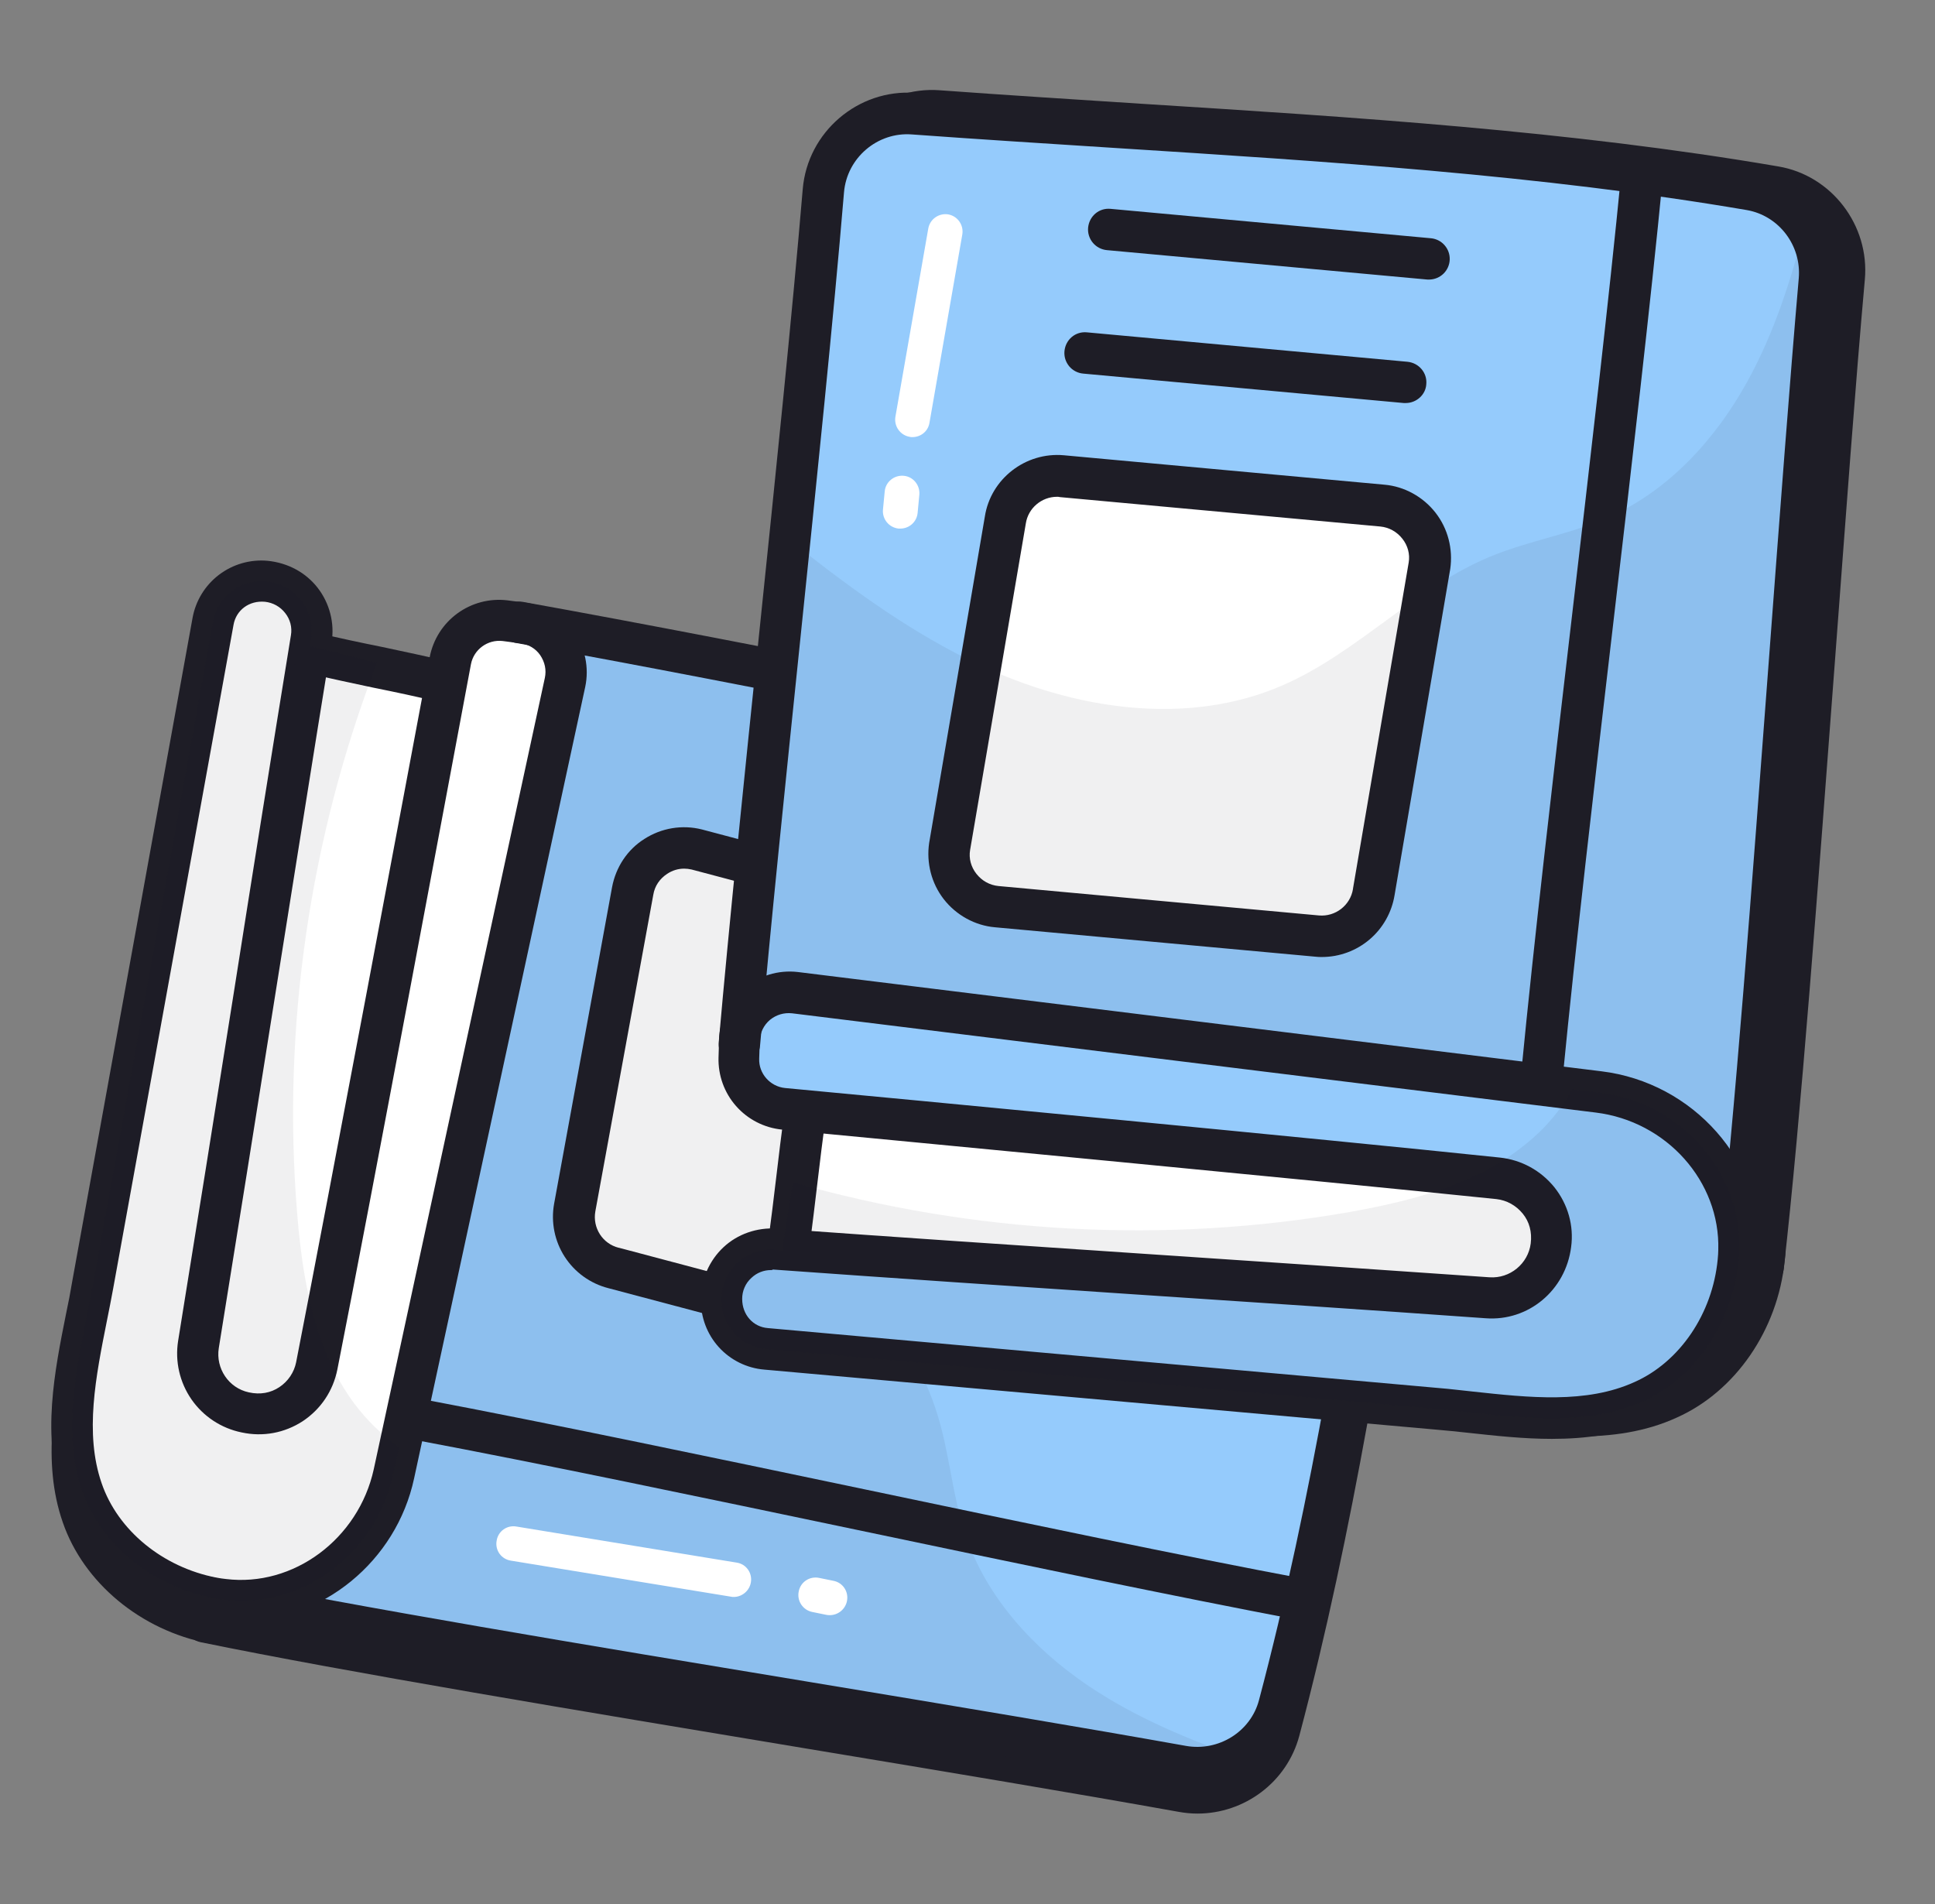
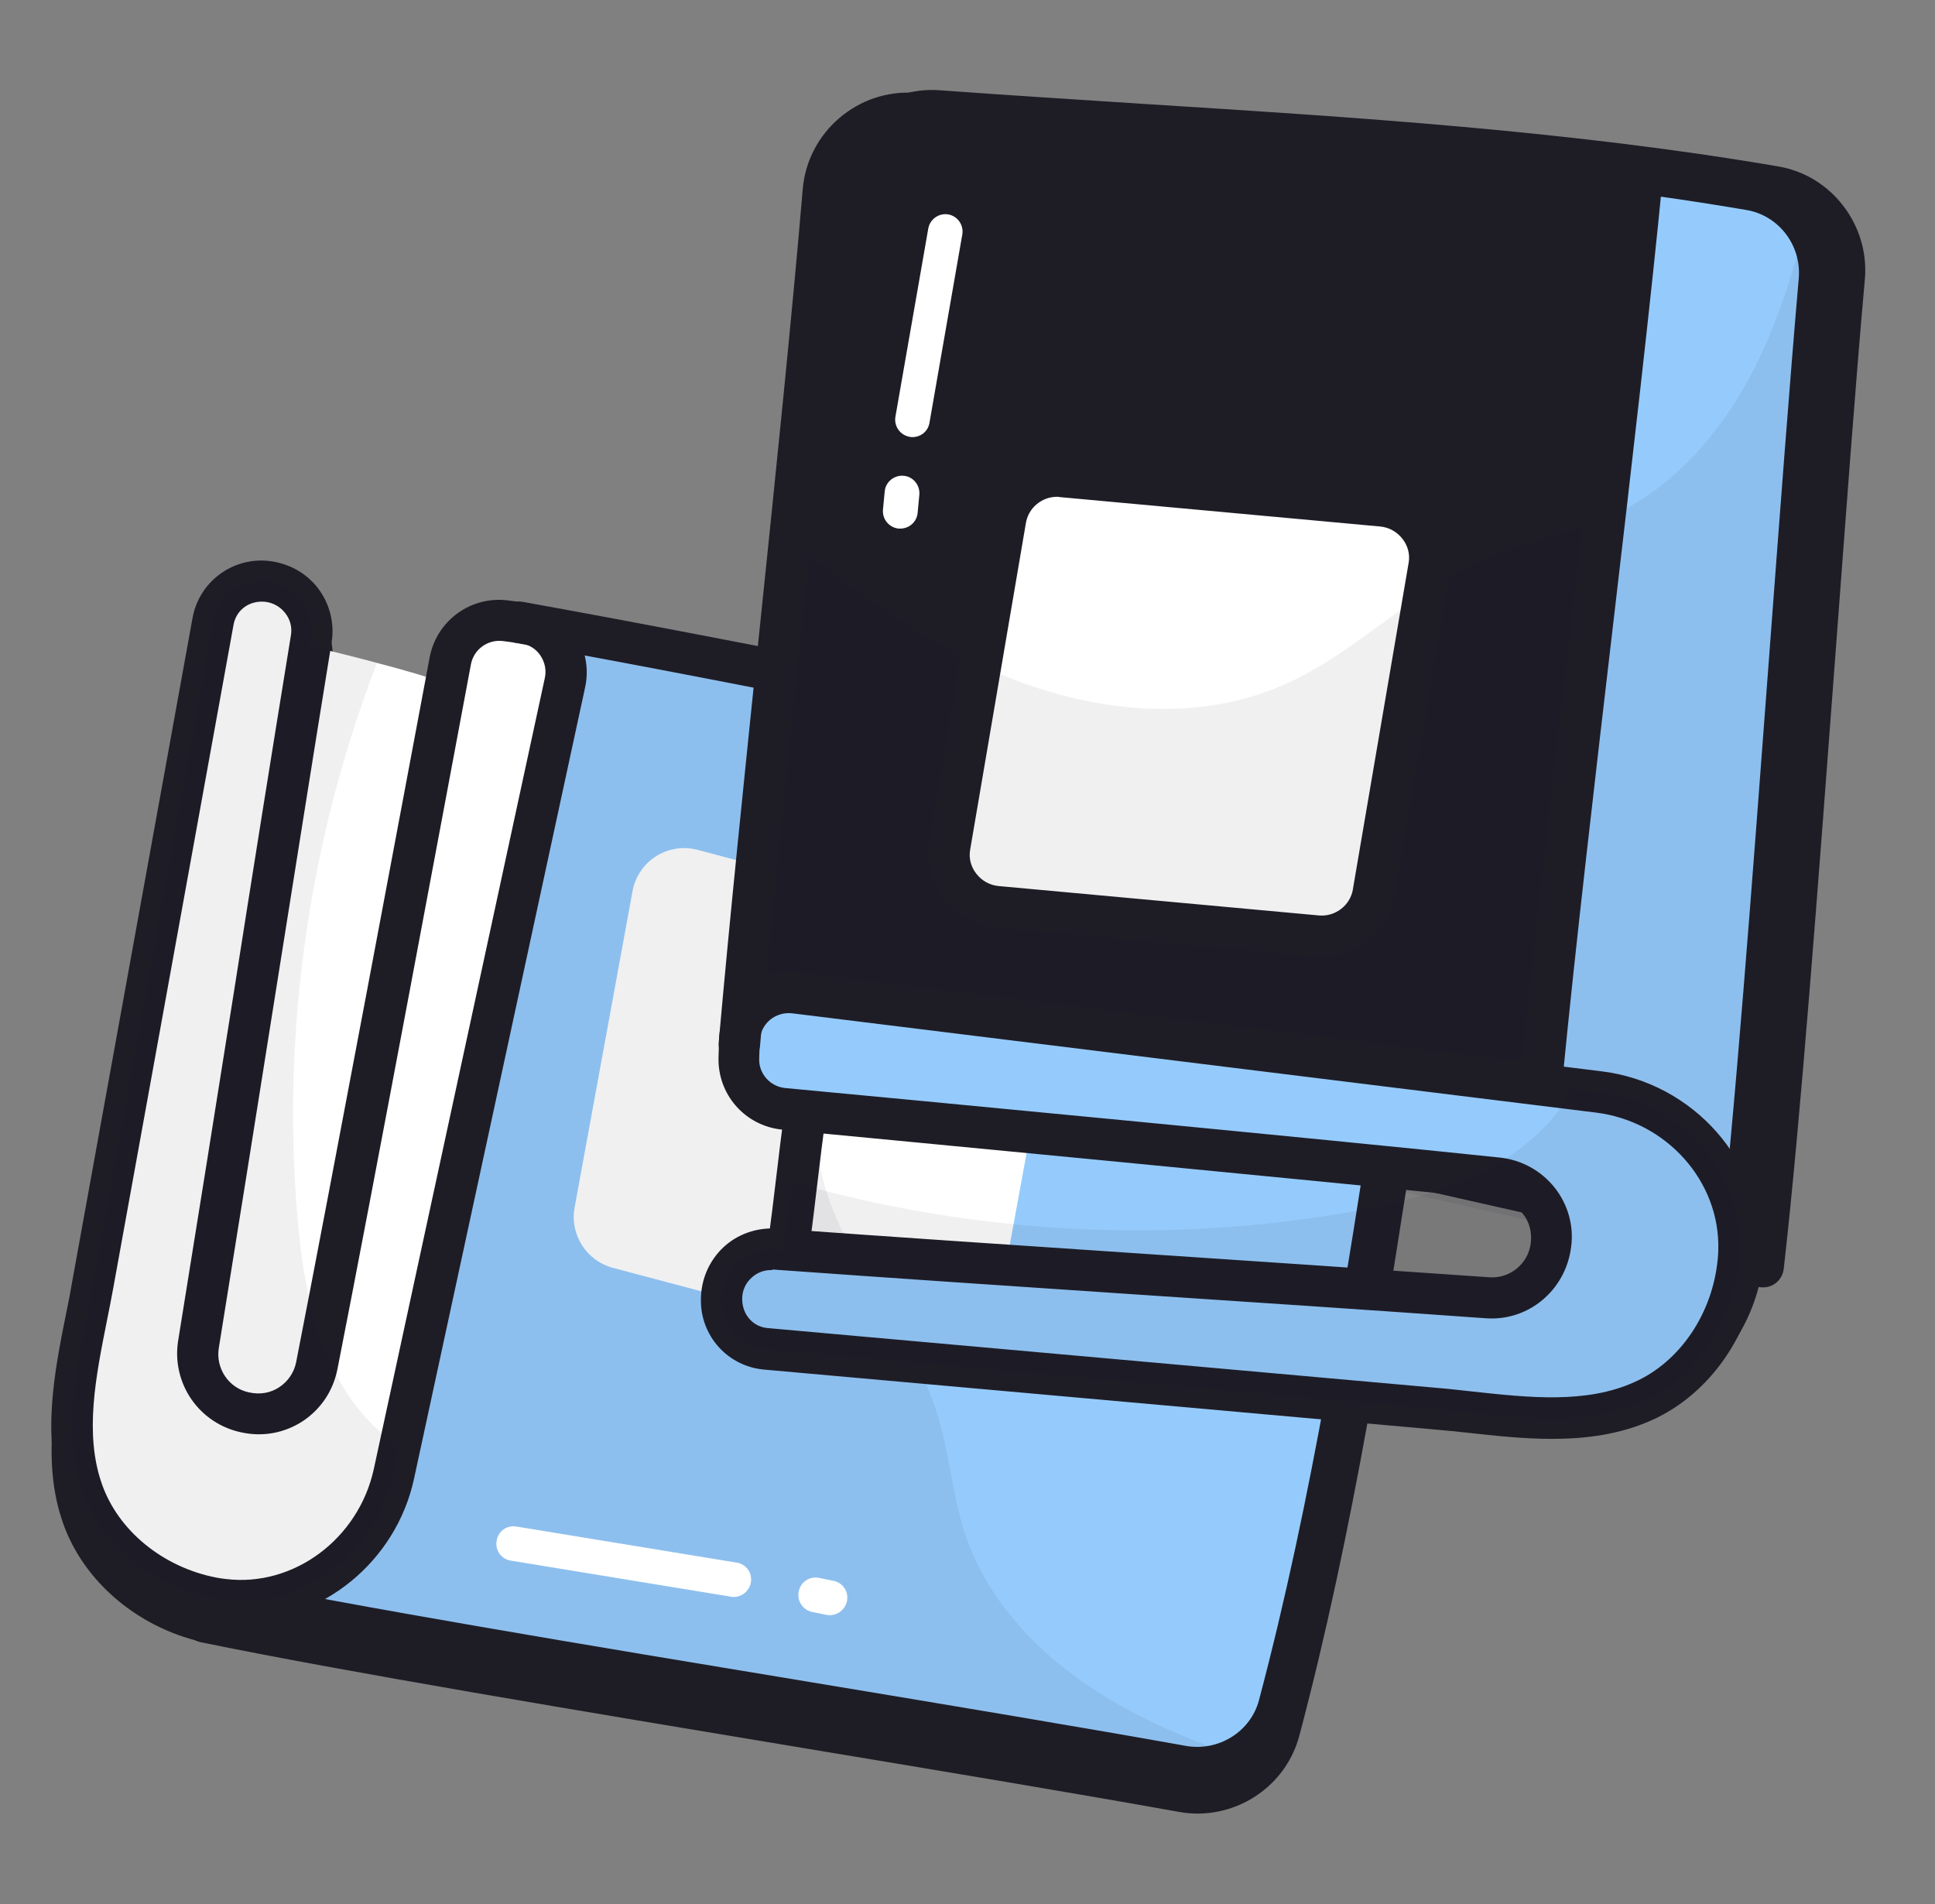
<svg xmlns="http://www.w3.org/2000/svg" width="63" height="62" viewBox="0 0 63 62" fill="none">
  <rect x="0" y="0" width="63" height="62" fill="#808080" stroke="none" />
  <path d="M16.904 21.078C24.86 22.506 36.462 24.911 44.325 26.301C45.809 26.564 46.805 27.964 46.56 29.448C45.086 38.391 43.968 47.616 41.648 56.362C41.281 57.743 39.91 58.597 38.501 58.344C30.018 56.813 14.518 54.436 6.674 52.82" fill="#1E1D26" />
  <path d="M38.988 59.048C38.791 59.048 38.584 59.029 38.378 58.992C35.08 58.4 30.75 57.676 26.165 56.916C18.876 55.704 11.342 54.454 6.532 53.468C6.445 53.45 6.363 53.415 6.289 53.365C6.216 53.316 6.153 53.252 6.104 53.178C6.055 53.104 6.021 53.02 6.004 52.933C5.988 52.846 5.988 52.757 6.006 52.669C6.024 52.583 6.059 52.5 6.109 52.426C6.158 52.353 6.222 52.29 6.296 52.241C6.37 52.192 6.454 52.158 6.541 52.142C6.628 52.125 6.718 52.126 6.805 52.143C11.586 53.13 19.111 54.379 26.381 55.582C30.975 56.343 35.306 57.066 38.612 57.658C39.674 57.846 40.717 57.197 40.989 56.173C42.736 49.588 43.807 42.618 44.85 35.883C45.179 33.731 45.526 31.496 45.883 29.326C46.071 28.217 45.31 27.156 44.202 26.958C40.097 26.235 34.902 25.22 29.876 24.234C25.301 23.342 20.576 22.412 16.781 21.735C16.693 21.719 16.61 21.686 16.535 21.638C16.46 21.59 16.395 21.527 16.345 21.454C16.294 21.381 16.258 21.298 16.24 21.211C16.221 21.124 16.22 21.034 16.236 20.946C16.302 20.58 16.659 20.336 17.025 20.401C20.839 21.087 25.564 22.008 30.148 22.91C35.165 23.887 40.35 24.901 44.446 25.624C46.287 25.953 47.537 27.71 47.227 29.542C46.87 31.712 46.522 33.929 46.193 36.08C45.151 42.853 44.07 49.851 42.304 56.512C41.9 58.033 40.51 59.048 38.988 59.048Z" fill="#1E1D26" />
  <path d="M6.918 52.848C5.029 52.481 3.301 51.157 2.672 49.344C1.929 47.202 2.634 44.807 3.019 42.665C3.461 40.213 3.912 37.752 4.353 35.291C5.217 30.547 6.072 25.803 6.936 21.059C7.008 20.665 7.224 20.313 7.542 20.071C7.86 19.83 8.258 19.716 8.656 19.753H8.693C9.623 19.837 10.29 20.702 10.14 21.622C8.9 29.26 7.716 36.963 6.476 44.6C6.307 45.614 6.974 46.582 7.979 46.807C7.989 46.807 8.007 46.817 8.017 46.817C8.269 46.872 8.529 46.876 8.782 46.828C9.036 46.781 9.277 46.684 9.492 46.542C9.708 46.4 9.892 46.217 10.036 46.003C10.179 45.789 10.278 45.548 10.328 45.295C11.427 39.715 13.85 26.723 14.677 22.327C14.837 21.491 15.607 20.927 16.453 21.021L17.026 21.096C17.965 21.209 18.604 22.111 18.406 23.031L15.87 34.783C14.865 39.452 13.85 44.121 12.845 48.799C12.291 51.373 9.896 53.214 7.284 52.904C7.153 52.885 7.04 52.867 6.918 52.848Z" fill="#1E1D26" />
  <path d="M7.847 53.609C7.631 53.609 7.415 53.6 7.199 53.571C7.067 53.553 6.936 53.534 6.795 53.506C4.587 53.083 2.718 51.533 2.042 49.56C1.356 47.587 1.788 45.455 2.164 43.576C2.239 43.229 2.305 42.881 2.361 42.543L6.278 20.937C6.494 19.772 7.546 18.964 8.721 19.077C9.388 19.143 9.97 19.462 10.355 19.96C10.74 20.458 10.909 21.106 10.806 21.735C10.177 25.587 9.566 29.467 8.956 33.346C8.354 37.141 7.753 40.937 7.143 44.713C7.039 45.37 7.462 46.009 8.12 46.15C8.495 46.235 8.833 46.169 9.115 45.981C9.397 45.793 9.594 45.511 9.66 45.173C10.731 39.744 13.051 27.306 14.009 22.215C14.115 21.642 14.436 21.131 14.906 20.787C15.375 20.443 15.959 20.292 16.537 20.364L17.11 20.43C17.748 20.505 18.321 20.852 18.697 21.369C19.073 21.895 19.204 22.553 19.073 23.173L13.493 48.94C12.901 51.664 10.496 53.609 7.847 53.609ZM7.049 52.181C7.152 52.2 7.255 52.219 7.359 52.228C9.566 52.491 11.689 50.922 12.178 48.658L17.748 22.891C17.805 22.628 17.748 22.374 17.598 22.149C17.524 22.042 17.428 21.952 17.316 21.886C17.204 21.819 17.079 21.777 16.95 21.764L16.358 21.698C15.87 21.641 15.419 21.97 15.325 22.449C14.376 27.541 12.046 39.988 10.975 45.417C10.834 46.113 10.44 46.705 9.848 47.099C9.256 47.484 8.552 47.616 7.856 47.465C6.457 47.165 5.564 45.859 5.79 44.487C6.4 40.711 7.002 36.916 7.603 33.121C8.213 29.241 8.833 25.361 9.453 21.51C9.475 21.383 9.47 21.253 9.437 21.128C9.405 21.003 9.346 20.887 9.266 20.787C9.106 20.58 8.871 20.448 8.608 20.42C8.091 20.373 7.669 20.693 7.584 21.172L3.667 42.778C3.601 43.125 3.535 43.482 3.46 43.839C3.103 45.634 2.727 47.494 3.291 49.119C3.836 50.65 5.301 51.843 7.049 52.181Z" fill="#1E1D26" />
  <path d="M38.498 57.686C30.448 56.23 15.662 53.9 7.893 52.407C7.527 52.331 7.16 52.256 6.803 52.191L6.672 52.162L6.813 51.721L16.892 20.43C20.904 21.153 28.936 23.013 32.806 23.671C36.62 24.319 40.415 24.967 44.313 25.653C45.788 25.916 46.793 27.315 46.549 28.8C45.253 36.662 44.229 44.751 42.425 52.529C42.181 53.591 41.921 54.649 41.645 55.704C41.474 56.352 41.069 56.914 40.509 57.282C39.936 57.658 39.222 57.818 38.498 57.686Z" fill="#95CBFC" />
  <path d="M38.5 57.518C30.449 56.062 15.663 53.732 7.895 52.239L10.393 45.484L42.427 52.361C42.182 53.423 41.922 54.481 41.647 55.536C41.281 56.917 39.9 57.772 38.5 57.518Z" fill="#95CBFC" />
  <path d="M19.975 41.285L30.384 44.047C31.342 44.282 32.3 43.672 32.479 42.704L34.367 32.389C34.526 31.506 33.972 30.642 33.099 30.426L22.69 27.664C22.464 27.608 22.229 27.598 21.999 27.636C21.769 27.674 21.549 27.758 21.353 27.884C21.157 28.01 20.988 28.174 20.858 28.367C20.728 28.561 20.638 28.779 20.595 29.008L18.707 39.322C18.547 40.205 19.102 41.06 19.975 41.285Z" fill="white" />
  <path d="M38.5 57.686C30.449 56.23 15.663 53.9 7.894 52.407C7.528 52.331 7.162 52.256 6.805 52.191C6.805 52.031 6.814 51.871 6.823 51.721L16.903 20.43C20.914 21.153 28.946 23.013 32.816 23.671C31.21 25.371 29.679 27.137 28.505 29.147C26.776 32.088 25.874 35.704 26.955 38.936C27.791 41.453 29.726 43.501 30.515 46.038C30.919 47.325 31.003 48.696 31.436 49.983C32.121 52.012 33.643 53.675 35.419 54.877C36.978 55.929 38.725 56.653 40.51 57.273C39.937 57.658 39.223 57.818 38.5 57.686Z" fill="#1E1D26" fill-opacity="0.063" />
  <path d="M6.156 46.358C5.283 45.512 4.869 44.272 4.775 43.06C4.681 41.839 4.888 40.627 5.095 39.425L6.757 29.674C7.274 26.659 7.791 23.624 8.899 20.778C8.899 20.768 9.397 20.872 10.102 21.041C10.722 21.182 11.511 21.379 12.281 21.586C13.145 21.811 13.981 22.055 14.536 22.253C14.874 22.375 15.109 22.478 15.174 22.553C15.635 23.098 15.249 24.009 15.137 24.611C14.902 25.766 14.77 26.94 14.648 28.115C14.216 32.304 13.775 36.494 13.333 40.674C13.211 41.905 13.07 43.154 12.638 44.31C12.422 44.883 12.121 45.437 11.727 45.916C11.332 46.405 10.853 46.799 10.29 47.062C8.927 47.701 7.218 47.391 6.156 46.358Z" fill="white" />
  <path d="M7.265 52.08C7.143 52.071 7.03 52.052 6.918 52.024C5.029 51.667 3.301 50.342 2.672 48.529C1.929 46.387 2.634 43.992 3.019 41.85C3.47 39.389 3.912 36.937 4.363 34.476C5.217 29.732 6.082 24.988 6.936 20.235C7.008 19.841 7.224 19.489 7.542 19.247C7.86 19.005 8.258 18.892 8.656 18.929H8.684C9.614 19.023 10.281 19.878 10.13 20.808C10.121 20.883 10.102 20.967 10.093 21.042C8.872 28.595 7.697 36.223 6.467 43.776C6.298 44.79 6.965 45.758 7.97 45.974C7.979 45.974 7.998 45.983 8.007 45.983C9.069 46.218 10.102 45.532 10.318 44.461C10.365 44.208 10.422 43.945 10.478 43.663C11.568 38.045 13.644 26.979 14.527 22.254C14.583 21.982 14.621 21.738 14.668 21.512C14.827 20.676 15.598 20.103 16.443 20.206L17.016 20.281C17.956 20.394 18.594 21.296 18.397 22.217L15.861 33.968C14.912 38.355 13.963 42.742 13.014 47.139C12.949 47.42 12.892 47.702 12.826 47.984C12.272 50.558 9.886 52.399 7.265 52.08Z" fill="white" />
  <path d="M38.988 58.234C38.791 58.234 38.584 58.215 38.378 58.178C35.08 57.586 30.75 56.862 26.165 56.102C18.876 54.89 11.342 53.64 6.532 52.654C6.445 52.636 6.363 52.601 6.289 52.551C6.216 52.502 6.153 52.438 6.104 52.364C6.055 52.289 6.021 52.206 6.004 52.119C5.988 52.032 5.988 51.942 6.006 51.855C6.024 51.769 6.059 51.686 6.109 51.612C6.158 51.539 6.222 51.476 6.296 51.427C6.37 51.378 6.454 51.344 6.541 51.328C6.628 51.311 6.718 51.312 6.805 51.329C11.586 52.316 19.111 53.565 26.381 54.767C30.975 55.529 35.306 56.252 38.612 56.844C39.674 57.032 40.717 56.383 40.989 55.359C42.736 48.774 43.807 41.813 44.85 35.078C45.179 32.917 45.526 30.691 45.883 28.521C46.071 27.412 45.31 26.351 44.202 26.154C40.097 25.43 34.902 24.416 29.876 23.429C25.301 22.537 20.576 21.607 16.781 20.931C16.693 20.915 16.61 20.882 16.535 20.834C16.46 20.785 16.395 20.723 16.345 20.649C16.294 20.576 16.258 20.493 16.24 20.406C16.221 20.319 16.22 20.229 16.236 20.142C16.302 19.775 16.659 19.531 17.025 19.597C20.839 20.282 25.564 21.203 30.148 22.105C35.165 23.082 40.35 24.096 44.446 24.82C46.287 25.139 47.537 26.905 47.227 28.737C46.87 30.907 46.522 33.133 46.193 35.285C45.151 42.057 44.07 49.056 42.304 55.707C41.9 57.219 40.51 58.234 38.988 58.234Z" fill="#1E1D26" />
  <path d="M7.837 52.791C7.621 52.791 7.405 52.782 7.189 52.754C7.058 52.735 6.926 52.716 6.785 52.688C4.578 52.265 2.708 50.715 2.032 48.743C1.346 46.77 1.778 44.637 2.154 42.759C2.229 42.411 2.295 42.063 2.351 41.725L6.269 20.119C6.37 19.56 6.677 19.059 7.129 18.715C7.581 18.371 8.145 18.208 8.711 18.259C9.378 18.325 9.96 18.644 10.345 19.142C10.731 19.64 10.9 20.288 10.796 20.918C10.167 24.779 9.556 28.668 8.936 32.547C8.335 36.333 7.734 40.119 7.123 43.895C7.02 44.553 7.443 45.192 8.1 45.333C8.476 45.417 8.814 45.351 9.096 45.163C9.378 44.976 9.575 44.684 9.641 44.356C10.749 38.7 13.248 25.352 13.99 21.397C14.099 20.826 14.42 20.317 14.889 19.974C15.358 19.63 15.94 19.477 16.517 19.546L17.09 19.621C17.729 19.697 18.302 20.044 18.678 20.561C19.054 21.087 19.185 21.744 19.054 22.364L13.483 48.132C12.901 50.847 10.486 52.791 7.837 52.791ZM7.039 51.364C7.142 51.382 7.246 51.401 7.349 51.41C9.556 51.683 11.67 50.105 12.168 47.841L17.739 22.073C17.795 21.81 17.739 21.556 17.588 21.331C17.514 21.224 17.418 21.134 17.306 21.068C17.194 21.001 17.069 20.96 16.94 20.946L16.367 20.871C15.879 20.814 15.428 21.143 15.334 21.622C14.592 25.577 12.102 38.935 10.984 44.59C10.843 45.286 10.449 45.877 9.857 46.272C9.265 46.657 8.561 46.789 7.866 46.638C7.204 46.503 6.62 46.118 6.235 45.564C5.85 45.009 5.694 44.327 5.799 43.66C6.409 39.894 7.011 36.108 7.612 32.322C8.223 28.433 8.842 24.553 9.472 20.683C9.494 20.556 9.488 20.426 9.456 20.301C9.423 20.176 9.365 20.06 9.284 19.959C9.124 19.753 8.889 19.621 8.626 19.593C8.11 19.546 7.687 19.866 7.603 20.345L3.685 41.951C3.619 42.298 3.554 42.655 3.479 43.012C3.122 44.806 2.746 46.666 3.309 48.292C3.836 49.832 5.301 51.025 7.039 51.364Z" fill="#1E1D26" />
-   <path d="M42.455 52.763C42.417 52.763 42.37 52.763 42.332 52.754C38.218 51.974 32.976 50.875 27.913 49.813C22.849 48.752 17.617 47.653 13.512 46.882C13.424 46.867 13.341 46.834 13.267 46.785C13.192 46.737 13.128 46.674 13.078 46.6C13.028 46.527 12.993 46.444 12.976 46.357C12.959 46.27 12.959 46.18 12.976 46.093C12.992 46.006 13.025 45.922 13.073 45.848C13.122 45.774 13.185 45.709 13.258 45.66C13.332 45.61 13.414 45.575 13.502 45.558C13.589 45.54 13.678 45.54 13.765 45.558C17.88 46.338 23.122 47.437 28.185 48.498C33.248 49.56 38.481 50.659 42.586 51.429C42.952 51.495 43.197 51.852 43.121 52.218C43.056 52.538 42.774 52.763 42.455 52.763ZM14.46 22.872C14.414 22.872 14.357 22.862 14.31 22.853C13.568 22.684 12.873 22.533 12.168 22.392C11.464 22.242 10.759 22.092 10.017 21.923C9.651 21.838 9.425 21.481 9.51 21.115C9.594 20.748 9.951 20.523 10.318 20.608C11.06 20.777 11.755 20.927 12.46 21.068C13.164 21.218 13.869 21.369 14.62 21.538C14.987 21.622 15.212 21.979 15.127 22.346C15.052 22.655 14.771 22.872 14.46 22.872ZM30.797 44.769C30.609 44.769 30.412 44.75 30.224 44.703L19.806 41.941C19.22 41.791 18.712 41.425 18.384 40.916C18.057 40.408 17.934 39.794 18.04 39.198L19.928 28.884C20.05 28.235 20.426 27.662 20.98 27.315C21.534 26.958 22.21 26.845 22.849 27.005L33.267 29.767C34.479 30.067 35.249 31.27 35.024 32.51L33.136 42.824C33.014 43.472 32.638 44.045 32.084 44.393C31.698 44.637 31.247 44.769 30.797 44.769ZM22.276 28.282C22.079 28.282 21.891 28.339 21.722 28.451C21.478 28.611 21.318 28.846 21.271 29.128L19.383 39.442C19.289 39.978 19.618 40.495 20.144 40.626H20.153L30.562 43.388C30.834 43.454 31.116 43.407 31.36 43.247C31.605 43.087 31.764 42.852 31.811 42.571L33.699 32.256C33.793 31.721 33.465 31.204 32.938 31.072L22.52 28.311C22.436 28.292 22.352 28.282 22.276 28.282ZM36.414 44.487C36.377 44.487 36.33 44.487 36.292 44.478C36.115 44.444 35.959 44.343 35.857 44.195C35.755 44.047 35.716 43.865 35.747 43.688L37.635 33.374C37.651 33.286 37.684 33.203 37.733 33.128C37.781 33.053 37.843 32.988 37.917 32.938C37.99 32.887 38.073 32.851 38.16 32.833C38.247 32.814 38.337 32.813 38.425 32.829C38.791 32.895 39.035 33.252 38.969 33.618L37.081 43.933C37.015 44.261 36.734 44.487 36.414 44.487ZM40.341 45.614C40.303 45.614 40.256 45.614 40.219 45.605C40.042 45.572 39.886 45.47 39.784 45.322C39.682 45.175 39.642 44.993 39.674 44.816L41.562 34.501C41.628 34.135 41.985 33.891 42.351 33.956C42.718 34.022 42.962 34.379 42.896 34.745L41.008 45.06C40.952 45.389 40.66 45.614 40.341 45.614Z" fill="#1E1D26" />
  <path d="M7.265 52.08C7.143 52.071 7.03 52.052 6.918 52.024C5.029 51.667 3.301 50.342 2.672 48.529C1.929 46.387 2.634 43.992 3.019 41.85C3.47 39.389 3.912 36.937 4.363 34.476C5.217 29.732 6.082 24.988 6.936 20.235C7.008 19.841 7.224 19.489 7.542 19.247C7.86 19.005 8.258 18.892 8.656 18.929H8.684C9.614 19.023 10.281 19.878 10.13 20.808C10.121 20.883 10.102 20.967 10.093 21.042C10.713 21.183 11.502 21.381 12.272 21.587C10.083 27.28 9.172 33.471 9.679 39.558C9.792 40.948 9.999 42.367 10.469 43.663C10.722 44.386 11.07 45.072 11.53 45.692C11.941 46.241 12.436 46.723 12.995 47.12C12.93 47.402 12.873 47.684 12.808 47.965C12.272 50.558 9.886 52.399 7.265 52.08Z" fill="#1E1D26" fill-opacity="0.063" />
  <path d="M24.877 33.911C25.581 25.851 26.934 14.08 27.611 6.133C27.67 5.413 28.011 4.745 28.56 4.275C29.109 3.805 29.821 3.572 30.541 3.625C39.578 4.292 48.869 4.573 57.784 6.095C59.193 6.339 60.17 7.626 60.038 9.054C59.268 17.64 58.301 33.291 57.399 41.247" fill="#1E1D26" />
  <path d="M57.409 41.915H57.334C57.245 41.905 57.16 41.878 57.082 41.834C57.004 41.791 56.936 41.733 56.881 41.663C56.826 41.593 56.785 41.513 56.761 41.427C56.737 41.341 56.731 41.252 56.742 41.163C57.296 36.316 57.86 28.707 58.405 21.352C58.752 16.711 59.081 12.324 59.372 8.98C59.466 7.909 58.724 6.932 57.672 6.753C50.955 5.617 43.919 5.175 37.118 4.743C34.939 4.602 32.694 4.461 30.495 4.302C29.378 4.217 28.382 5.072 28.288 6.19C27.94 10.342 27.395 15.612 26.869 20.703C26.39 25.335 25.892 30.125 25.554 33.968C25.526 34.343 25.197 34.616 24.822 34.578C24.733 34.572 24.646 34.547 24.567 34.507C24.488 34.466 24.418 34.41 24.361 34.341C24.304 34.273 24.261 34.194 24.235 34.109C24.21 34.023 24.201 33.934 24.211 33.846C24.549 29.985 25.047 25.194 25.526 20.553C26.052 15.471 26.597 10.21 26.945 6.068C27.104 4.208 28.739 2.798 30.599 2.939C32.788 3.099 35.033 3.24 37.203 3.381C44.041 3.813 51.115 4.255 57.898 5.419C59.635 5.711 60.875 7.336 60.716 9.102C60.415 12.437 60.096 16.814 59.748 21.445C59.194 28.81 58.63 36.429 58.076 41.304C58.038 41.661 57.747 41.915 57.409 41.915Z" fill="#1E1D26" />
  <path d="M57.42 41.004C57.232 42.92 56.068 44.761 54.32 45.55C52.254 46.49 49.802 46.001 47.632 45.804C45.142 45.578 42.653 45.362 40.173 45.137C35.373 44.705 30.563 44.273 25.763 43.85C24.936 43.775 24.307 43.08 24.307 42.253V42.215C24.307 41.276 25.105 40.534 26.035 40.609C33.748 41.154 41.535 41.652 49.248 42.197C50.281 42.272 51.183 41.53 51.305 40.506V40.468C51.436 39.388 50.666 38.42 49.586 38.307C43.931 37.716 30.779 36.466 26.326 36.044C25.481 35.959 24.842 35.236 24.87 34.39L24.889 33.808C24.917 32.859 25.753 32.145 26.693 32.258C30.666 32.746 34.649 33.244 38.623 33.733C43.367 34.315 48.111 34.907 52.845 35.489C55.457 35.809 57.514 38.026 57.43 40.656C57.439 40.759 57.439 40.882 57.42 41.004Z" fill="#1E1D26" />
-   <path d="M51.342 46.771C50.412 46.771 49.491 46.668 48.627 46.574C48.27 46.536 47.922 46.499 47.575 46.471L25.706 44.517C25.137 44.47 24.607 44.21 24.224 43.788C23.84 43.366 23.631 42.814 23.639 42.243C23.639 41.577 23.911 40.966 24.372 40.534C24.832 40.102 25.461 39.886 26.1 39.923C29.999 40.205 33.916 40.459 37.833 40.722C41.666 40.975 45.499 41.238 49.312 41.501C49.98 41.539 50.571 41.06 50.656 40.402C50.703 40.026 50.609 39.688 50.393 39.425C50.177 39.162 49.876 38.993 49.538 38.956C43.827 38.364 30.29 37.077 26.279 36.692C25.701 36.635 25.166 36.361 24.782 35.925C24.399 35.489 24.195 34.924 24.212 34.343L24.231 33.761C24.25 33.122 24.541 32.511 25.029 32.098C25.518 31.685 26.157 31.487 26.795 31.563L52.957 34.794C55.954 35.16 58.227 37.734 58.133 40.656C58.133 40.787 58.124 40.928 58.105 41.06C57.88 43.296 56.508 45.297 54.601 46.151C53.559 46.63 52.45 46.771 51.342 46.771ZM25.922 41.276C25.687 41.276 25.461 41.361 25.283 41.529C25.187 41.616 25.111 41.722 25.059 41.84C25.007 41.958 24.981 42.086 24.982 42.215C24.982 42.732 25.339 43.127 25.818 43.164L47.687 45.118C48.044 45.146 48.401 45.193 48.768 45.231C50.59 45.428 52.469 45.635 54.038 44.921C55.513 44.263 56.574 42.694 56.743 40.928C56.752 40.825 56.762 40.722 56.762 40.618C56.828 38.392 55.08 36.429 52.77 36.147L26.607 32.915C26.344 32.887 26.091 32.962 25.884 33.131C25.687 33.3 25.565 33.545 25.555 33.808L25.537 34.39C25.518 34.879 25.893 35.301 26.382 35.348C30.393 35.724 43.93 37.011 49.651 37.612C50.355 37.687 50.985 38.035 51.426 38.58C51.868 39.134 52.056 39.829 51.971 40.524C51.792 41.943 50.571 42.948 49.19 42.845C45.377 42.572 41.544 42.319 37.72 42.065C33.803 41.802 29.877 41.539 25.978 41.267C25.969 41.276 25.94 41.276 25.922 41.276Z" fill="#1E1D26" />
-   <path d="M59.4 9.111C58.667 17.265 57.681 32.202 56.892 40.064C56.854 40.44 56.807 40.816 56.779 41.173C56.77 41.22 56.77 41.257 56.76 41.304L56.309 41.201L24.238 33.977C24.595 29.919 25.732 21.756 26.032 17.838C26.333 13.987 26.634 10.135 26.972 6.199C27.031 5.479 27.372 4.811 27.921 4.342C28.47 3.872 29.182 3.638 29.903 3.691C37.85 4.283 45.995 4.565 53.914 5.664C54.994 5.814 56.074 5.974 57.155 6.162C57.84 6.274 58.423 6.641 58.827 7.148C59.24 7.683 59.466 8.379 59.4 9.111Z" fill="#95CBFC" />
  <path d="M59.231 9.131C58.498 17.285 57.512 32.221 56.723 40.084L49.772 38.205L53.736 5.684C54.816 5.834 55.896 5.994 56.977 6.181C58.386 6.416 59.353 7.703 59.231 9.131Z" fill="#95CBFC" />
  <path d="M44.728 29.037L46.541 18.421C46.691 17.444 45.987 16.552 45.01 16.458L34.573 15.5C33.681 15.415 32.873 16.045 32.732 16.937L30.919 27.552C30.768 28.529 31.473 29.422 32.45 29.516L42.886 30.474C43.788 30.558 44.587 29.929 44.728 29.037Z" fill="white" />
  <path d="M59.4 9.112C58.667 17.266 57.681 32.202 56.892 40.065C56.854 40.441 56.807 40.816 56.779 41.173L56.309 41.202L24.238 33.977C24.595 29.919 25.732 21.756 26.032 17.839C27.874 19.285 29.762 20.648 31.876 21.643C34.957 23.099 38.649 23.672 41.767 22.31C44.2 21.249 46.07 19.135 48.522 18.121C49.771 17.604 51.124 17.397 52.364 16.843C54.327 15.979 55.849 14.307 56.882 12.437C57.793 10.793 58.357 8.98 58.817 7.148C59.24 7.684 59.466 8.379 59.4 9.112Z" fill="#1E1D26" fill-opacity="0.063" />
-   <path d="M51.021 42.337C50.26 43.286 49.057 43.812 47.864 44.01C46.662 44.207 45.431 44.113 44.21 44.019C40.922 43.756 37.635 43.502 34.356 43.239C31.312 42.995 28.241 42.751 25.31 41.905C25.3 41.905 25.357 41.407 25.469 40.684C25.554 40.055 25.685 39.247 25.817 38.467C25.967 37.584 26.127 36.729 26.277 36.166C26.371 35.818 26.456 35.574 26.521 35.508C27.019 35.001 27.968 35.301 28.579 35.367C29.753 35.499 30.927 35.527 32.111 35.536C36.319 35.593 40.528 35.649 44.736 35.715C45.976 35.733 47.226 35.752 48.419 36.081C49.011 36.25 49.593 36.494 50.1 36.842C50.617 37.19 51.058 37.631 51.378 38.166C52.111 39.463 51.96 41.191 51.021 42.337Z" fill="white" />
  <path d="M56.63 40.723C56.63 40.845 56.621 40.958 56.602 41.08C56.414 42.996 55.249 44.838 53.502 45.627C51.435 46.557 48.983 46.078 46.813 45.88C44.324 45.655 41.835 45.439 39.355 45.214C34.554 44.781 29.745 44.359 24.944 43.926C24.118 43.851 23.488 43.156 23.488 42.33V42.301C23.498 41.362 24.287 40.62 25.226 40.695C25.301 40.704 25.386 40.704 25.47 40.714C33.098 41.249 40.801 41.738 48.439 42.282C49.472 42.358 50.374 41.616 50.496 40.592C50.496 40.582 50.505 40.563 50.496 40.554C50.637 39.474 49.857 38.506 48.777 38.394C48.523 38.365 48.251 38.337 47.959 38.309C42.267 37.727 31.06 36.656 26.269 36.205C25.997 36.176 25.743 36.158 25.517 36.13C24.672 36.045 24.033 35.331 24.061 34.476L24.08 33.894C24.108 32.945 24.944 32.231 25.884 32.344C29.857 32.832 33.84 33.321 37.814 33.819C42.276 34.373 46.729 34.927 51.182 35.462C51.473 35.5 51.755 35.538 52.046 35.566C54.657 35.876 56.715 38.093 56.63 40.723Z" fill="#95CBFC" />
  <path d="M56.591 42H56.516C56.428 41.99 56.342 41.962 56.264 41.919C56.186 41.876 56.118 41.818 56.063 41.748C56.008 41.678 55.967 41.598 55.943 41.512C55.919 41.426 55.913 41.336 55.924 41.248C56.478 36.401 57.042 28.792 57.596 21.427C57.944 16.786 58.273 12.409 58.564 9.064C58.658 7.994 57.916 7.017 56.864 6.838C50.147 5.692 43.111 5.251 36.31 4.818C34.13 4.678 31.885 4.537 29.687 4.377C28.569 4.292 27.573 5.138 27.479 6.265C27.132 10.417 26.587 15.678 26.061 20.769C25.582 25.401 25.084 30.192 24.746 34.043C24.717 34.419 24.389 34.691 24.013 34.654C23.924 34.647 23.838 34.623 23.758 34.582C23.679 34.541 23.609 34.485 23.552 34.417C23.495 34.348 23.453 34.269 23.427 34.184C23.401 34.099 23.393 34.009 23.402 33.921C23.741 30.06 24.238 25.269 24.717 20.628C25.244 15.546 25.788 10.286 26.136 6.152C26.296 4.292 27.94 2.893 29.79 3.024C31.979 3.184 34.224 3.325 36.404 3.466C43.242 3.898 50.316 4.339 57.098 5.504C58.836 5.805 60.076 7.421 59.916 9.187C59.616 12.521 59.297 16.89 58.949 21.53C58.395 28.904 57.831 36.523 57.277 41.398C57.252 41.564 57.17 41.715 57.044 41.825C56.919 41.935 56.758 41.997 56.591 42Z" fill="#1E1D26" />
  <path d="M50.523 46.848C49.593 46.848 48.673 46.745 47.808 46.651C47.451 46.613 47.104 46.575 46.756 46.547L24.887 44.593C24.319 44.547 23.789 44.286 23.405 43.864C23.022 43.442 22.813 42.89 22.82 42.32C22.82 41.653 23.093 41.042 23.553 40.61C24.014 40.178 24.643 39.962 25.282 40C29.19 40.282 33.107 40.545 37.034 40.808C40.857 41.061 44.69 41.324 48.494 41.587C49.161 41.634 49.753 41.146 49.837 40.488C49.885 40.112 49.791 39.774 49.575 39.511C49.358 39.248 49.058 39.079 48.72 39.041C43.008 38.45 29.471 37.163 25.46 36.778C24.882 36.721 24.348 36.447 23.964 36.011C23.58 35.575 23.377 35.01 23.394 34.429L23.412 33.847C23.431 33.208 23.722 32.597 24.211 32.184C24.699 31.771 25.338 31.573 25.977 31.648L52.139 34.88C55.136 35.246 57.409 37.82 57.315 40.742C57.315 40.873 57.306 41.014 57.287 41.146C57.061 43.382 55.69 45.383 53.783 46.237C52.74 46.707 51.632 46.848 50.523 46.848ZM25.103 41.352C24.868 41.352 24.643 41.437 24.465 41.606C24.369 41.693 24.292 41.798 24.241 41.917C24.189 42.035 24.163 42.163 24.164 42.292C24.164 42.809 24.521 43.203 25 43.241L46.869 45.195C47.226 45.223 47.583 45.27 47.949 45.307C49.772 45.505 51.651 45.711 53.219 44.997C54.694 44.34 55.756 42.771 55.925 41.005C55.934 40.901 55.944 40.798 55.944 40.695C56.009 38.468 54.262 36.505 51.951 36.223L25.789 32.992C25.526 32.964 25.272 33.039 25.066 33.208C24.868 33.377 24.746 33.621 24.737 33.884L24.718 34.467C24.699 34.955 25.075 35.378 25.564 35.425C29.575 35.801 43.111 37.088 48.832 37.689C49.537 37.764 50.166 38.111 50.608 38.656C51.049 39.211 51.247 39.906 51.153 40.601C50.974 42.019 49.753 43.025 48.372 42.921C44.568 42.649 40.744 42.395 36.921 42.142C32.994 41.879 29.067 41.615 25.16 41.334C25.15 41.352 25.131 41.352 25.103 41.352Z" fill="#1E1D26" />
  <path d="M50.213 35.583H50.148C50.059 35.575 49.972 35.549 49.893 35.507C49.814 35.466 49.744 35.408 49.688 35.34C49.631 35.27 49.588 35.191 49.562 35.105C49.536 35.02 49.528 34.93 49.537 34.841C49.941 30.67 50.561 25.353 51.162 20.215C51.763 15.076 52.383 9.769 52.787 5.617C52.825 5.241 53.154 4.978 53.529 5.006C53.905 5.044 54.178 5.372 54.14 5.748C53.736 9.919 53.116 15.236 52.515 20.375C51.914 25.513 51.294 30.82 50.89 34.973C50.852 35.32 50.561 35.583 50.213 35.583ZM25.676 41.276C25.648 41.276 25.62 41.276 25.582 41.267C25.404 41.243 25.243 41.149 25.134 41.007C25.025 40.864 24.977 40.684 25 40.506C25.103 39.745 25.188 39.04 25.272 38.336C25.357 37.622 25.442 36.908 25.545 36.147C25.592 35.781 25.939 35.517 26.306 35.565C26.672 35.611 26.935 35.95 26.888 36.325C26.785 37.086 26.7 37.791 26.616 38.495C26.531 39.209 26.447 39.923 26.343 40.684C26.306 41.032 26.015 41.276 25.676 41.276ZM43.046 31.159C42.971 31.159 42.905 31.159 42.83 31.149L32.393 30.191C31.745 30.135 31.134 29.797 30.73 29.28C30.326 28.763 30.157 28.096 30.251 27.448L32.064 16.823C32.252 15.593 33.389 14.71 34.638 14.823L45.075 15.781C45.723 15.837 46.334 16.175 46.737 16.692C47.142 17.209 47.311 17.876 47.217 18.524L45.404 29.148C45.312 29.708 45.025 30.218 44.593 30.586C44.161 30.954 43.613 31.157 43.046 31.159ZM34.413 16.175C33.915 16.175 33.473 16.542 33.398 17.049L31.585 27.674C31.538 27.946 31.613 28.228 31.792 28.453C31.97 28.679 32.224 28.82 32.506 28.848L42.942 29.806C43.478 29.853 43.966 29.477 44.051 28.942V28.932L45.864 18.317C45.911 18.045 45.836 17.763 45.657 17.538C45.479 17.312 45.225 17.171 44.943 17.143L34.507 16.185C34.478 16.175 34.45 16.175 34.413 16.175ZM45.77 13.122H45.704L35.267 12.164C35.179 12.156 35.093 12.131 35.015 12.09C34.937 12.049 34.867 11.993 34.81 11.925C34.754 11.856 34.711 11.778 34.684 11.693C34.658 11.609 34.649 11.52 34.657 11.431C34.694 11.056 35.014 10.783 35.39 10.821L45.826 11.779C46.202 11.817 46.474 12.145 46.437 12.512C46.418 12.85 46.117 13.122 45.77 13.122ZM46.54 9.102H46.474L36.038 8.144C35.95 8.136 35.864 8.11 35.785 8.069C35.707 8.028 35.637 7.972 35.581 7.904C35.524 7.836 35.481 7.757 35.455 7.673C35.428 7.588 35.419 7.499 35.427 7.411C35.465 7.035 35.784 6.763 36.16 6.8L46.597 7.758C46.767 7.776 46.925 7.858 47.036 7.988C47.149 8.118 47.207 8.285 47.2 8.457C47.193 8.628 47.12 8.79 46.998 8.91C46.875 9.03 46.712 9.098 46.54 9.102Z" fill="#1E1D26" />
  <path d="M56.63 40.72C56.63 40.842 56.621 40.955 56.602 41.077C56.414 42.993 55.249 44.834 53.502 45.624C51.435 46.554 48.983 46.075 46.813 45.877C44.324 45.652 41.835 45.436 39.355 45.21C34.554 44.778 29.745 44.355 24.944 43.923C24.118 43.848 23.488 43.153 23.488 42.326V42.298C23.498 41.359 24.287 40.617 25.226 40.692C25.301 40.701 25.386 40.701 25.47 40.711C25.555 40.081 25.686 39.273 25.818 38.494C31.689 40.166 37.936 40.513 43.948 39.461C45.32 39.217 46.719 38.888 47.969 38.306C48.669 37.99 49.318 37.572 49.895 37.066C49.96 37.009 50.026 36.944 50.101 36.878C50.533 36.465 50.9 35.985 51.191 35.469C51.482 35.506 51.764 35.544 52.055 35.572C54.657 35.873 56.715 38.09 56.63 40.72Z" fill="#1E1D26" fill-opacity="0.063" />
  <path d="M29.706 14.232C29.678 14.232 29.641 14.232 29.613 14.222C29.466 14.196 29.336 14.113 29.25 13.992C29.164 13.871 29.129 13.721 29.152 13.574L30.223 7.44C30.279 7.13 30.571 6.933 30.871 6.98C31.181 7.036 31.379 7.327 31.332 7.628L30.261 13.771C30.214 14.044 29.979 14.232 29.706 14.232ZM29.312 17.21H29.256C29.106 17.194 28.969 17.12 28.874 17.004C28.779 16.888 28.734 16.739 28.748 16.59L28.805 15.998C28.833 15.688 29.115 15.462 29.425 15.491C29.735 15.519 29.96 15.8 29.932 16.11L29.876 16.702C29.847 16.994 29.603 17.21 29.312 17.21ZM23.892 51.995C23.863 51.995 23.835 51.995 23.798 51.986L16.63 50.812C16.557 50.801 16.486 50.775 16.423 50.736C16.36 50.697 16.305 50.646 16.262 50.586C16.219 50.525 16.189 50.456 16.173 50.384C16.157 50.311 16.156 50.236 16.17 50.163C16.217 49.853 16.508 49.647 16.818 49.703L23.986 50.877C24.296 50.924 24.502 51.216 24.446 51.526C24.399 51.798 24.155 51.995 23.892 51.995ZM27.02 52.587C26.982 52.587 26.945 52.587 26.907 52.578L26.447 52.484C26.374 52.469 26.304 52.441 26.242 52.399C26.181 52.358 26.128 52.305 26.087 52.243C26.046 52.181 26.017 52.111 26.003 52.038C25.989 51.965 25.99 51.89 26.005 51.817C26.062 51.507 26.362 51.31 26.672 51.375L27.133 51.469C27.443 51.526 27.64 51.826 27.574 52.136C27.518 52.399 27.283 52.587 27.02 52.587Z" fill="white" />
</svg>